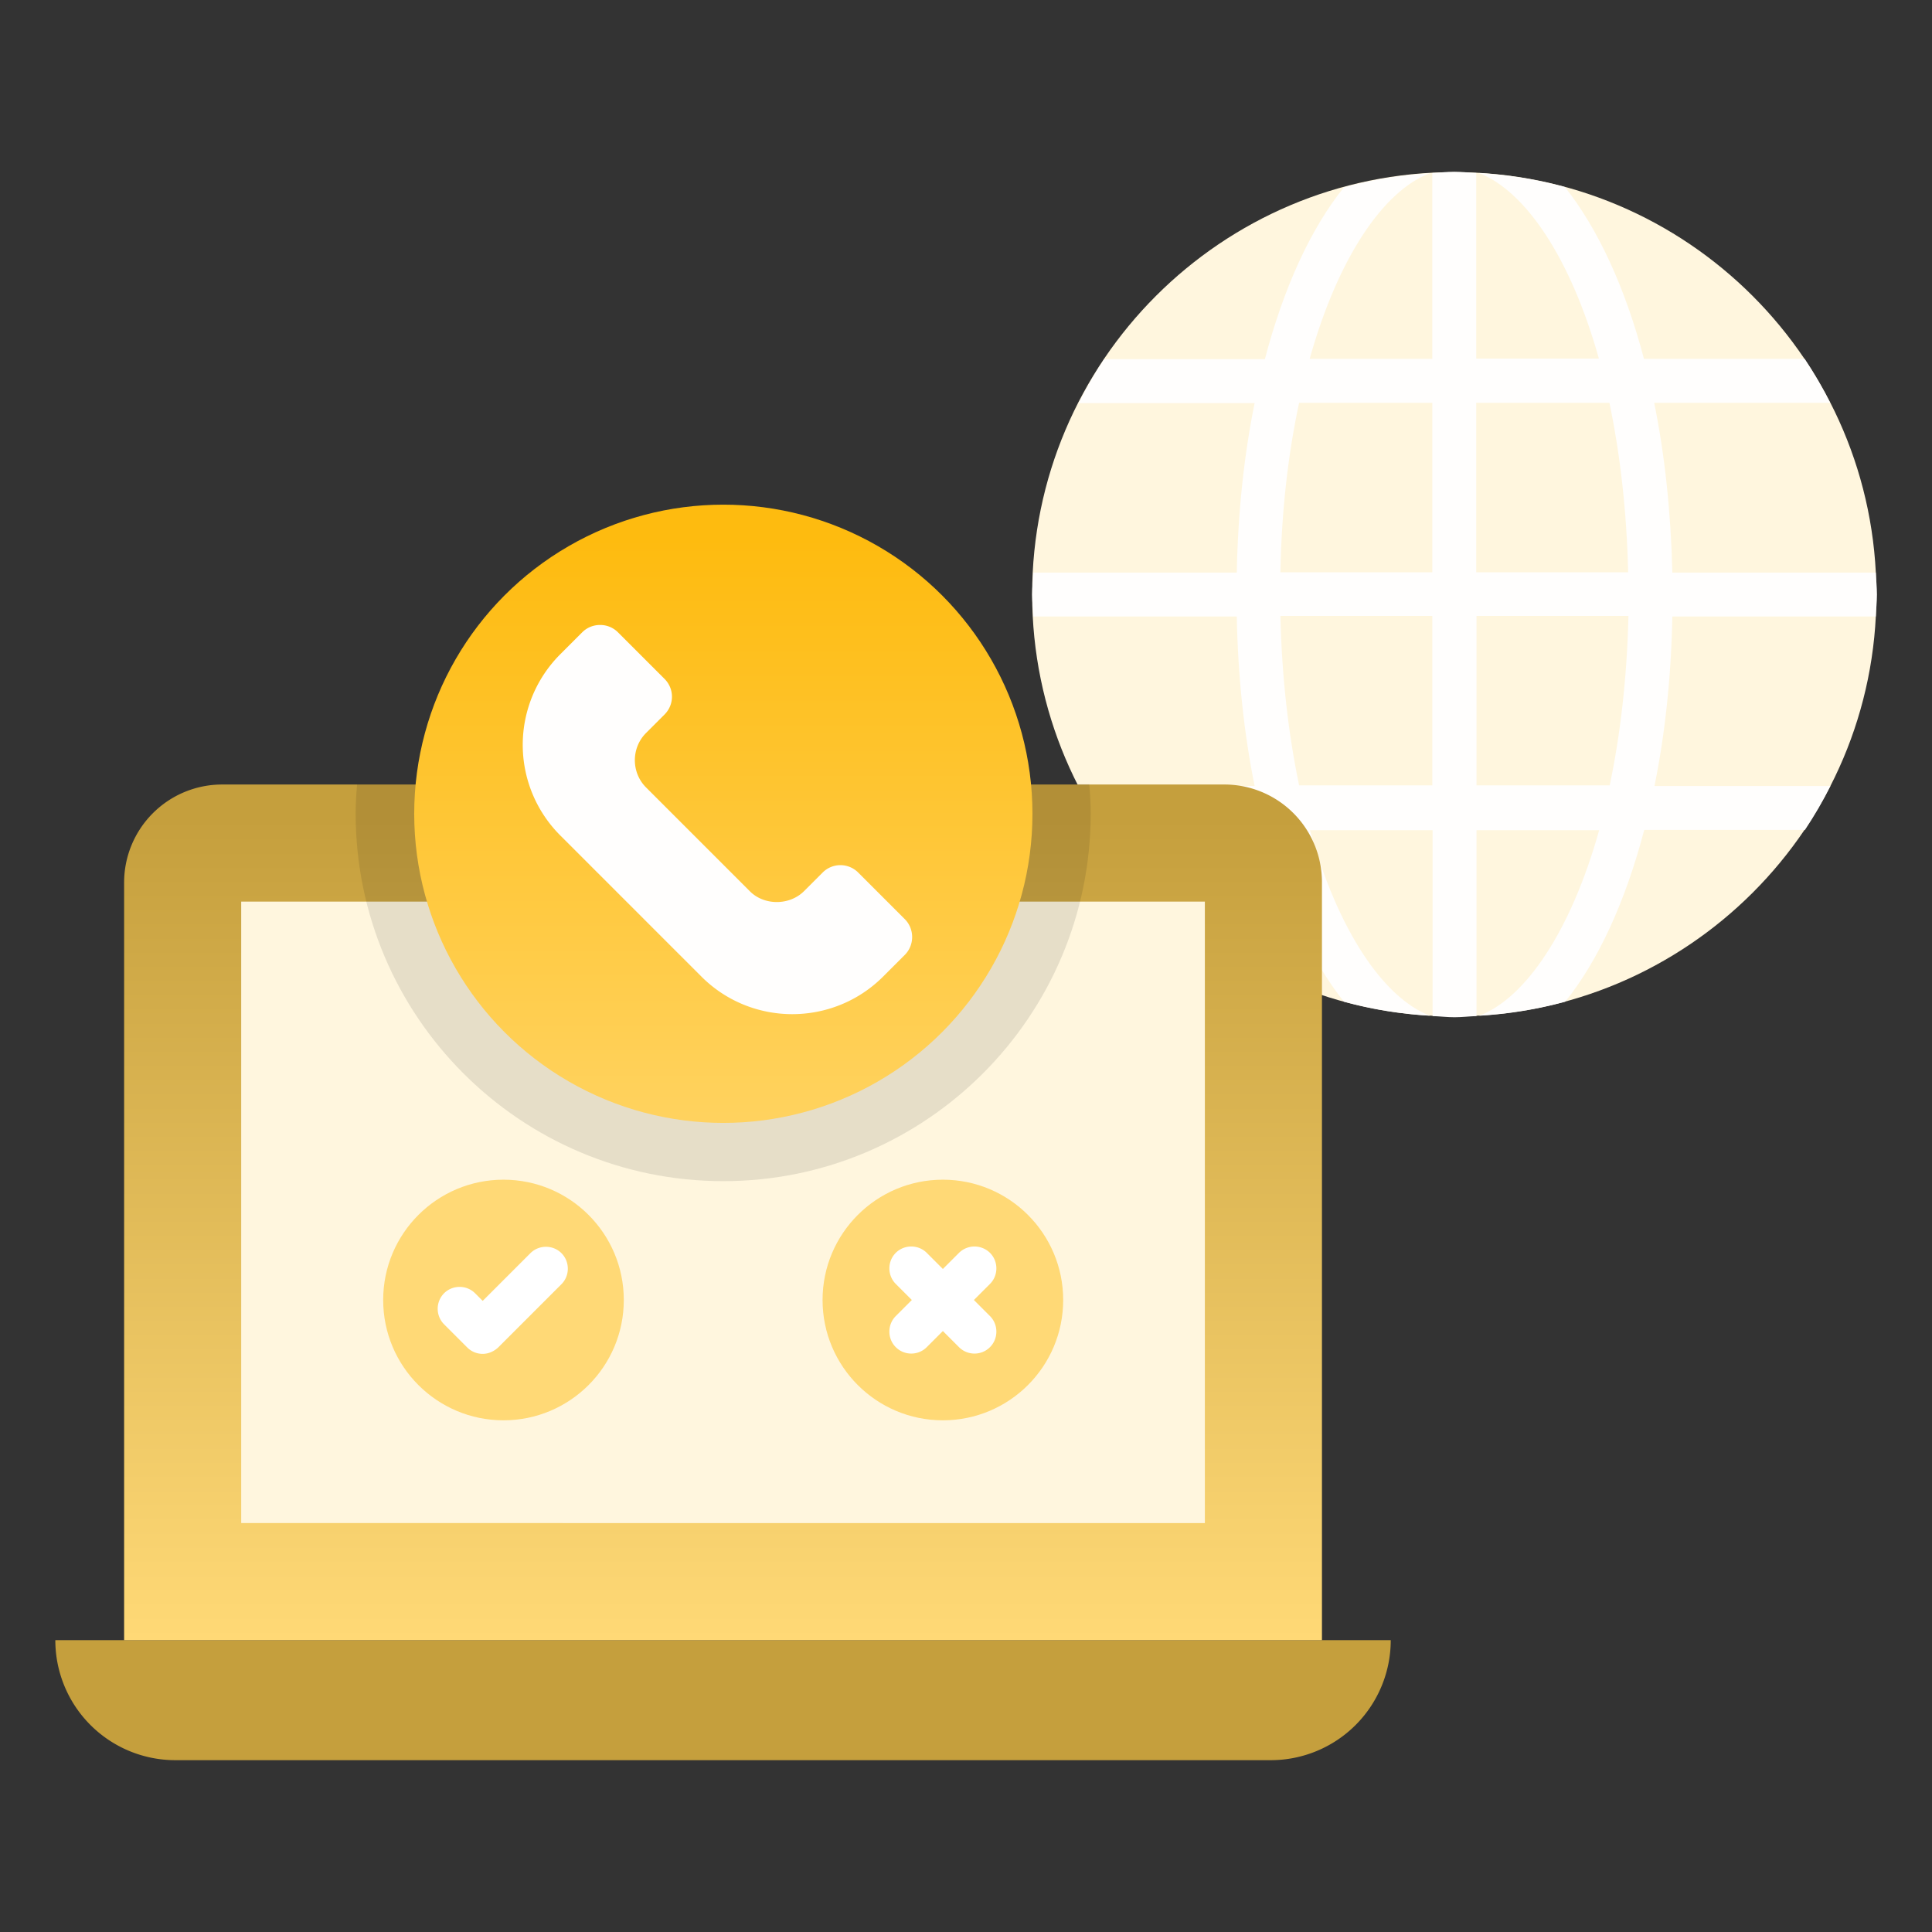
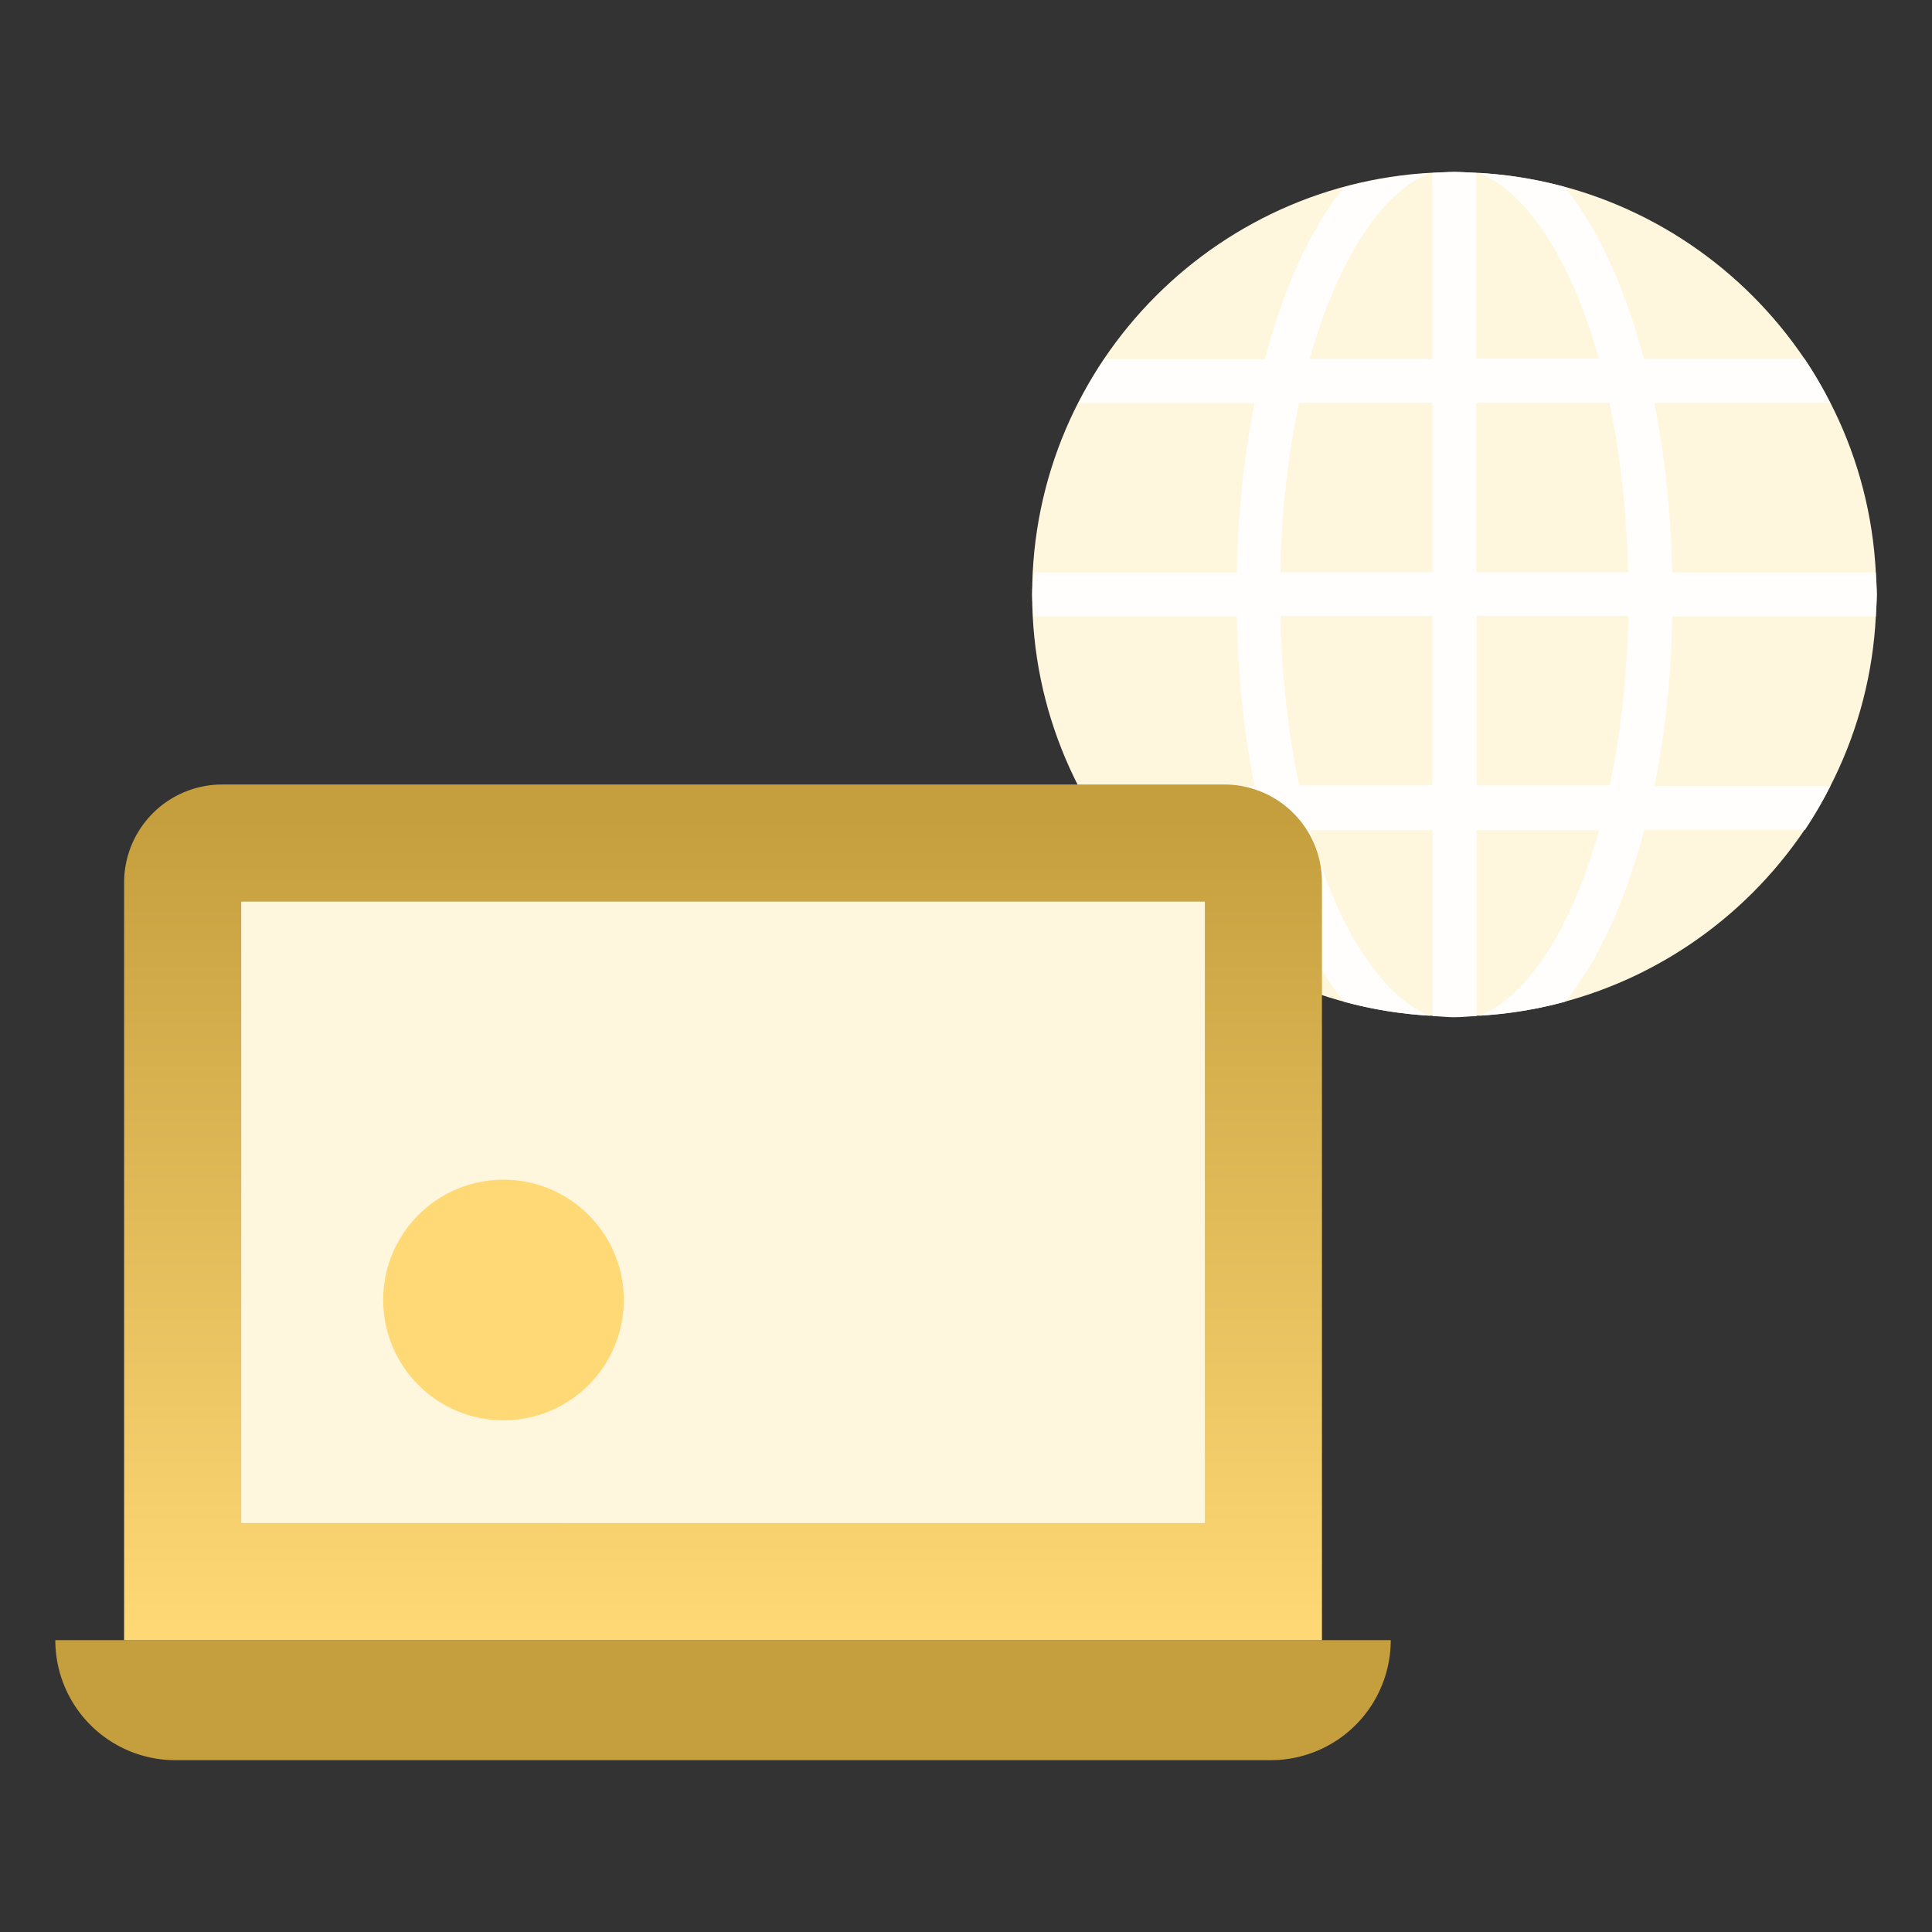
<svg xmlns="http://www.w3.org/2000/svg" viewBox="0 0 66 66" id="Voip">
  <rect x="0" y="0" width="66" height="66" fill="#333333" stroke="none" />
  <path fill="#fff6de" d="M49.68 34.72c-7.95 0-14.42-6.47-14.42-14.42S41.73 5.88 49.68 5.88 64.1 12.35 64.1 20.3c.01 7.95-6.46 14.42-14.42 14.42z" class="colordedfff svgShape" />
  <path fill="#fffefd" d="M56.51 13.76h6.01c-.26-.52-.55-1.02-.87-1.5h-5.49c-.64-2.44-1.58-4.46-2.7-5.87-.94-.26-1.93-.42-2.94-.48 1.58.61 3.13 2.88 4.1 6.34h-4.19V5.91c-.25-.01-.5-.04-.75-.04s-.5.03-.75.04v6.35h-4.19c.97-3.46 2.52-5.74 4.1-6.34-1.01.06-1.99.22-2.93.48-1.13 1.4-2.06 3.43-2.7 5.87h-5.49c-.32.48-.61.98-.87 1.5h6.01c-.36 1.77-.57 3.72-.61 5.79H35.3c-.01.25-.04.5-.04.75s.03.5.04.75h6.95c.04 2.06.25 4.01.61 5.79h-6.01c.26.52.55 1.02.87 1.5h5.49c.64 2.44 1.58 4.46 2.7 5.87.94.26 1.93.42 2.94.48-1.58-.61-3.13-2.88-4.1-6.34h4.19v6.35c.25.01.5.04.75.04s.5-.03.75-.04v-6.35h4.19c-.97 3.46-2.52 5.74-4.1 6.34 1.01-.06 1.99-.22 2.94-.48 1.13-1.4 2.06-3.43 2.7-5.87h5.49c.32-.48.61-.98.87-1.5h-6.01c.36-1.77.57-3.72.61-5.79h6.95c.01-.25.04-.5.04-.75s-.03-.5-.04-.75h-6.95c-.05-2.08-.26-4.03-.62-5.8zm-7.58 13.07h-4.55c-.36-1.72-.59-3.66-.64-5.79h5.19v5.79zm0-7.28h-5.19c.04-2.13.27-4.07.64-5.79h4.55v5.79zm6.06 7.28h-4.55v-5.79h5.19c-.05 2.13-.28 4.08-.64 5.79zm-4.56-7.28v-5.79h4.55c.36 1.72.59 3.66.64 5.79h-5.19z" class="colorfefdff svgShape" />
  <path fill="#c59f3d" d="M1.89 56.03a4.1 4.1 0 0 0 4.1 4.1h37.42a4.1 4.1 0 0 0 4.1-4.1H1.89z" class="color653dc5 svgShape" />
  <linearGradient id="a" x1="24.705" x2="24.705" y1="56.026" y2="27.958" gradientUnits="userSpaceOnUse">
    <stop offset="0" stop-color="#ffd976" class="stopColor8e76ff svgShape" />
    <stop offset="1" stop-color="#c59f3d" class="stopColor653dc5 svgShape" />
  </linearGradient>
  <path fill="url(#a)" d="M41.82 26.8H7.59a3.35 3.35 0 0 0-3.35 3.35v25.88h40.92V30.15a3.335 3.335 0 0 0-3.34-3.35z" />
  <path fill="#fff6de" d="M8.24 30.8h32.92v21.23H8.24z" class="colordedfff svgShape" />
  <circle cx="17.2" cy="44.41" r="4.11" fill="#ffd976" class="color8e76ff svgShape" />
-   <circle cx="32.21" cy="44.41" r="4.11" fill="#ffd976" class="color8e76ff svgShape" />
-   <path fill="#ffffff" d="m33.27 44.41.55-.55c.29-.29.29-.77 0-1.06a.754.754 0 0 0-1.06 0l-.55.55-.55-.55c-.29-.29-.77-.29-1.06 0s-.29.77 0 1.06l.55.55-.55.55c-.29.29-.29.77 0 1.06.15.15.34.22.53.22s.38-.07.53-.22l.55-.55.55.55c.15.15.34.22.53.22s.38-.07.53-.22c.29-.29.29-.77 0-1.06l-.55-.55zm-16.78 1.84c-.19 0-.38-.07-.53-.22l-.79-.79a.754.754 0 0 1 0-1.06c.29-.29.77-.29 1.06 0l.26.26 1.63-1.63c.29-.29.77-.29 1.06 0s.29.77 0 1.06l-2.16 2.16c-.15.14-.34.22-.53.22z" class="colorffffff svgShape" />
-   <path d="M24.71 40.35c6.92 0 12.55-5.63 12.55-12.56 0-.34-.02-.67-.05-1H12.2c-.03.33-.05.66-.05 1 0 6.93 5.63 12.56 12.56 12.56z" opacity=".1" fill="#000000" class="color000000 svgShape" />
  <linearGradient id="b" x1="24.705" x2="24.705" y1="38.872" y2="18.405" gradientUnits="userSpaceOnUse">
    <stop offset="0" stop-color="#ffd361" class="stopColorff8d61 svgShape" />
    <stop offset="1" stop-color="#febb0f" class="stopColorffcd0a svgShape" />
  </linearGradient>
-   <circle cx="24.71" cy="27.8" r="10.56" fill="url(#b)" />
-   <path fill="#fffefd" d="M21.11 21.6a.855.855 0 0 0-.61-.25c-.22 0-.44.08-.61.25l-.75.75a4.376 4.376 0 0 0 0 6.19l4.83 4.83c1.71 1.7 4.48 1.7 6.19 0l.75-.75c.16-.16.25-.38.25-.61 0-.23-.09-.45-.25-.61l-1.59-1.59a.857.857 0 0 0-1.22 0l-.63.63c-.5.5-1.37.5-1.86 0l-3.54-3.54c-.51-.51-.51-1.35 0-1.86l.63-.63c.34-.34.34-.88 0-1.22l-1.59-1.59z" class="colorfefdff svgShape" />
</svg>